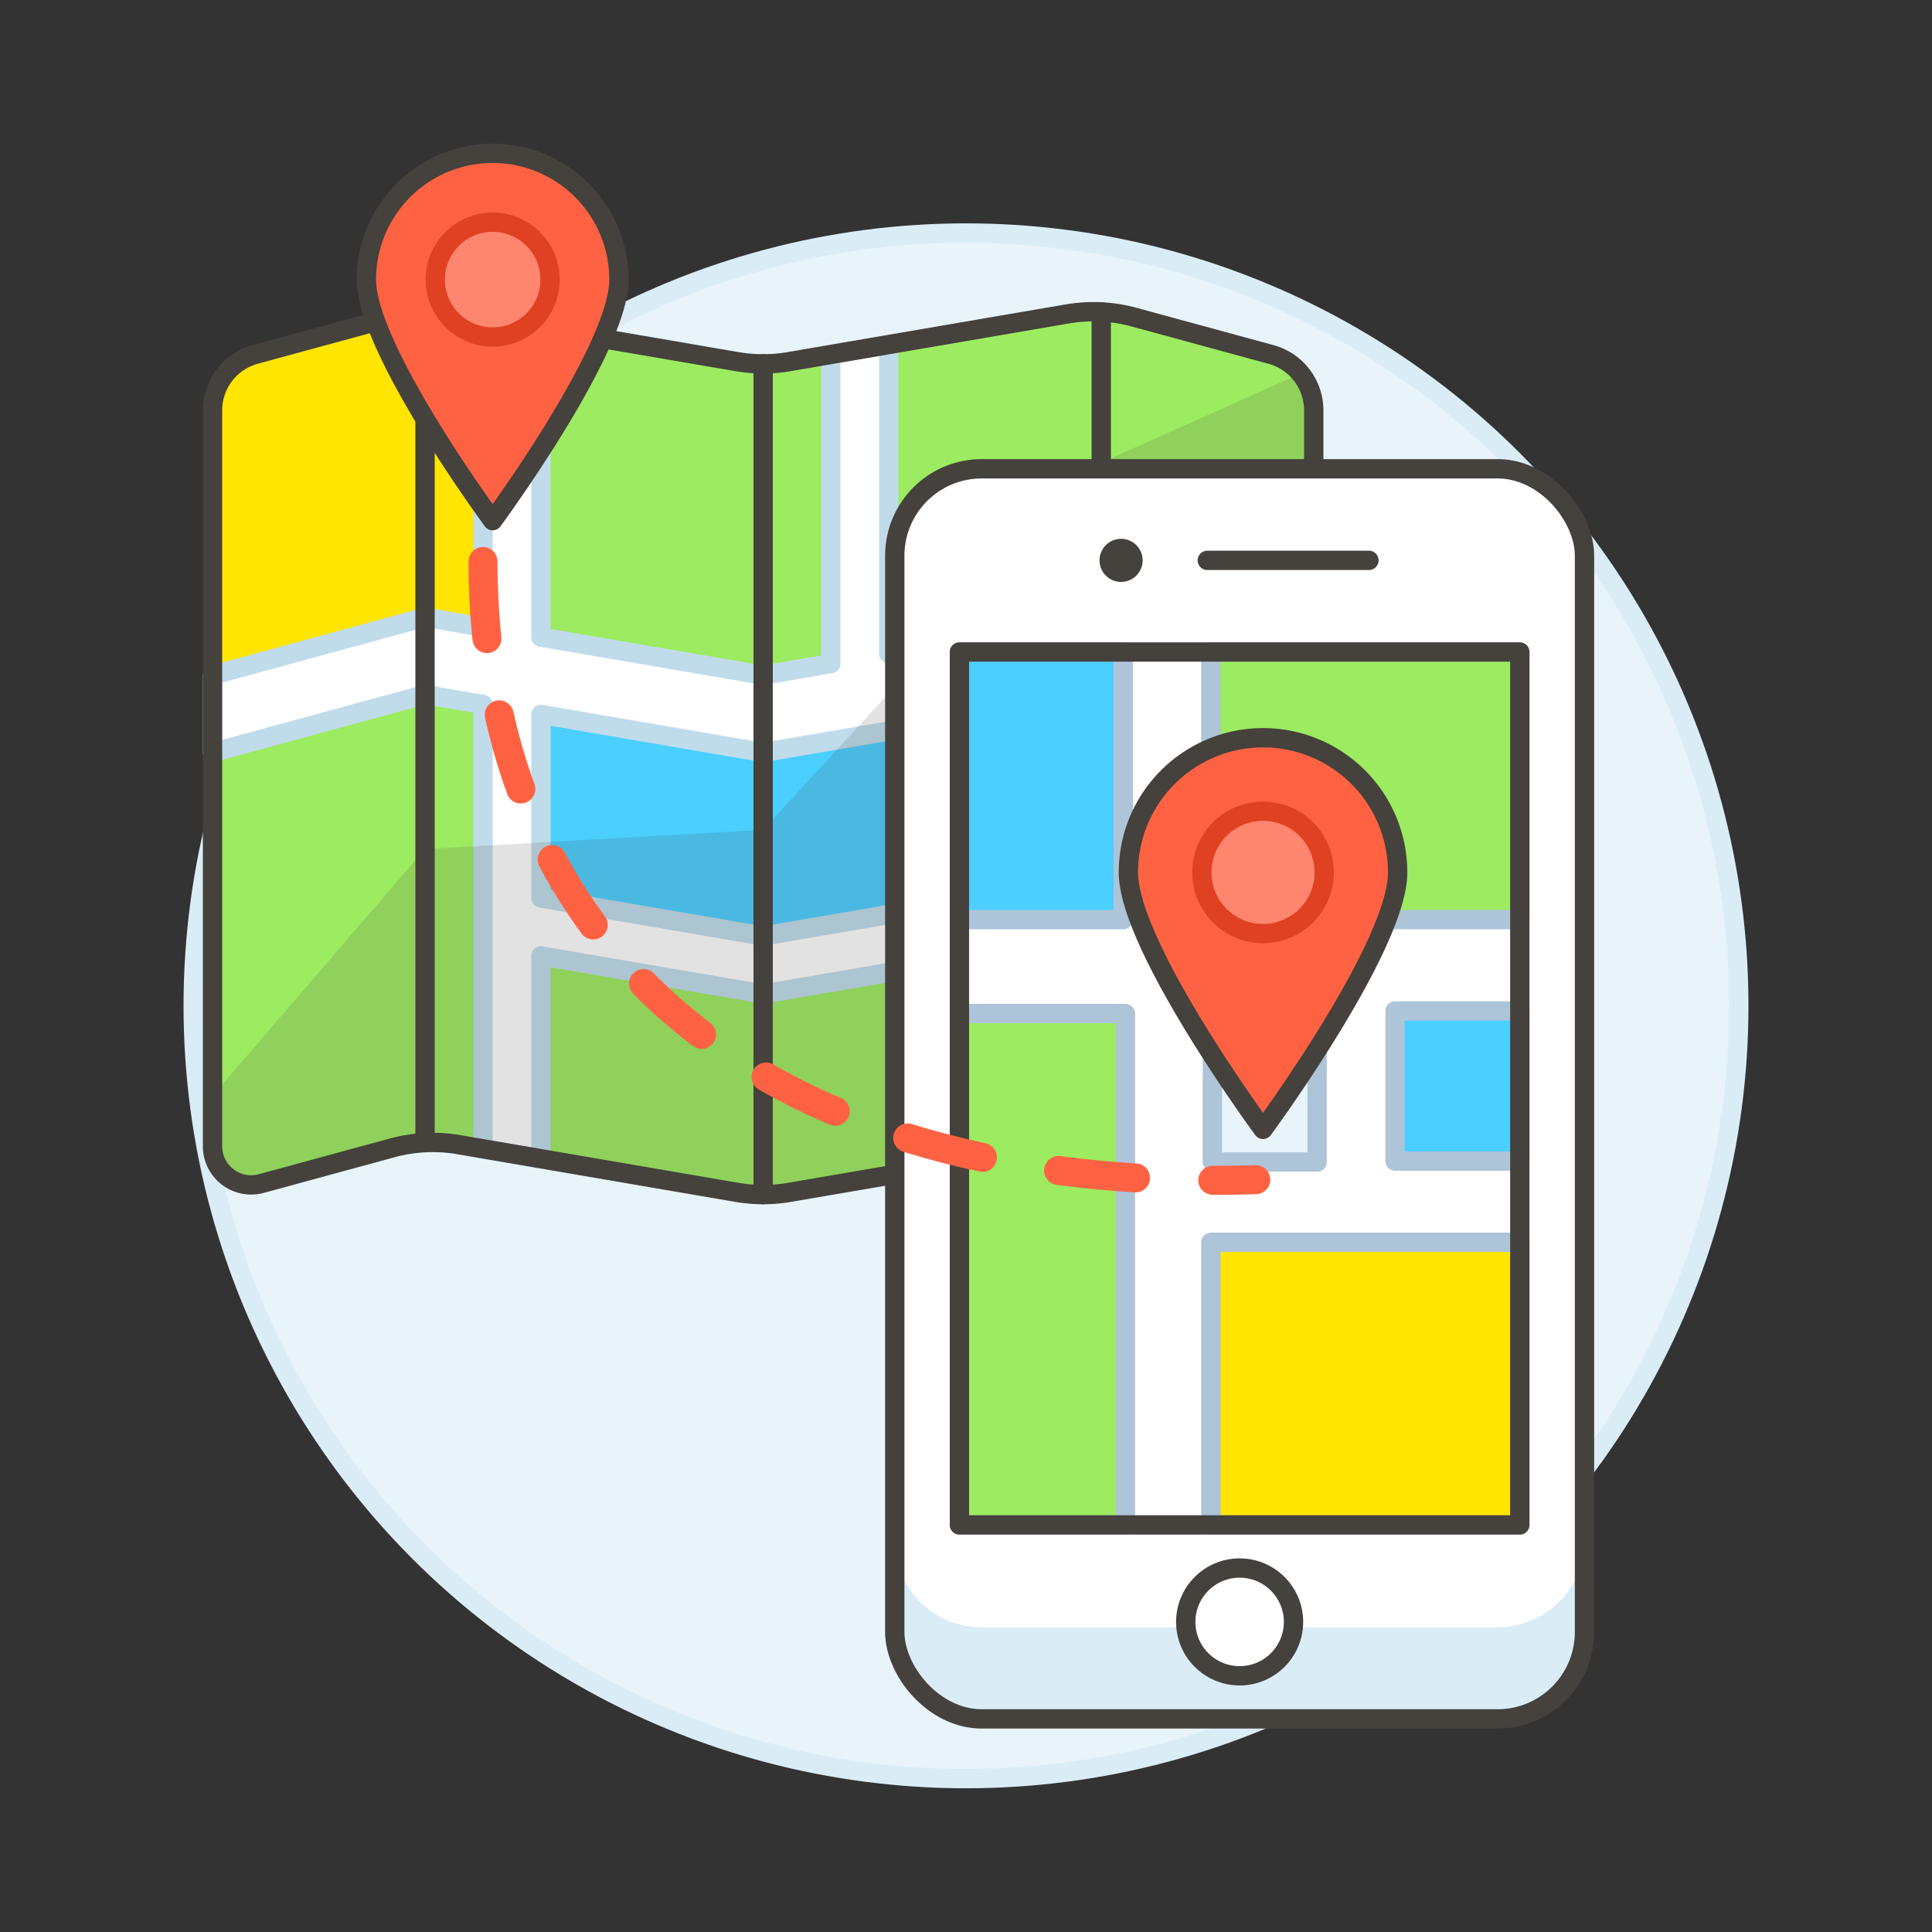
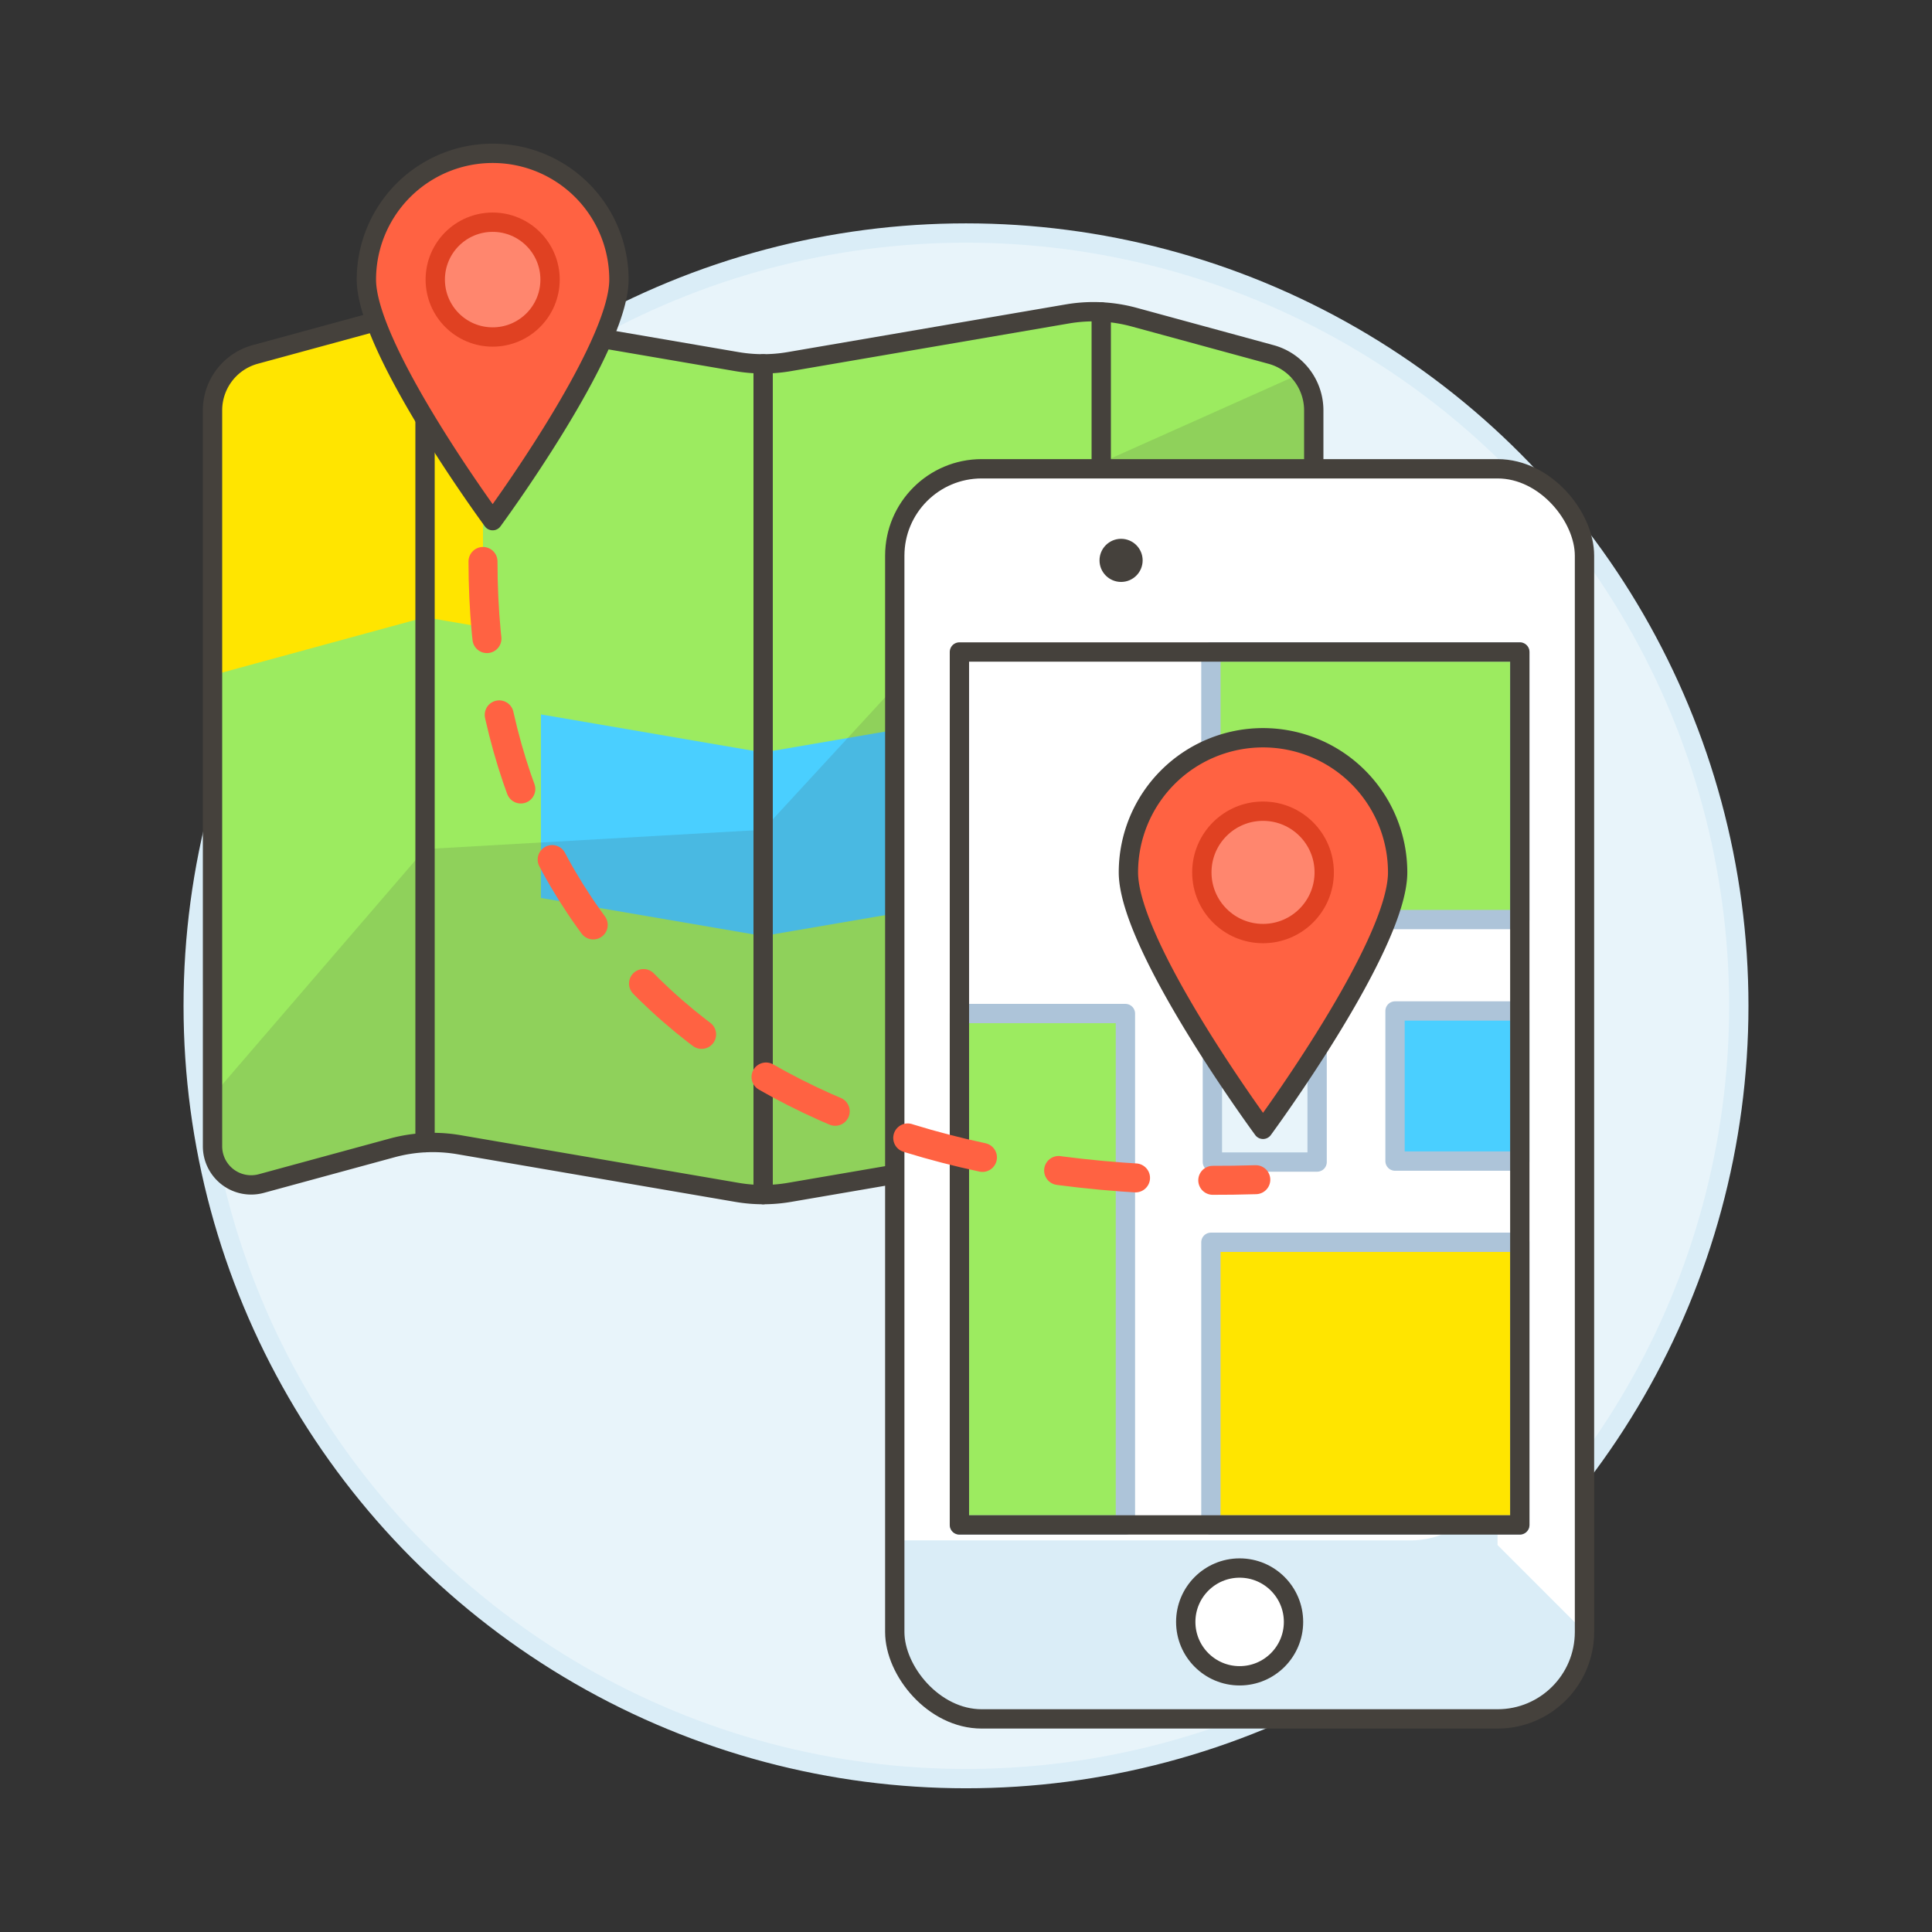
<svg xmlns="http://www.w3.org/2000/svg" viewBox="0 0 100 100">
  <rect x="0" y="0" width="100" height="100" fill="#333333" stroke="none" />
  <g class="nc-icon-wrapper">
    <defs />
    <circle class="a" cx="50" cy="52.061" r="40" fill="#e8f4fa" stroke="#daedf7" stroke-miterlimit="10" />
    <path class="b" d="M13.21 18.346l7.08-1.93a8.007 8.007 0 0 1 3.457-.167l14.4 2.469a8.022 8.022 0 0 0 2.7 0l14.4-2.469a8.008 8.008 0 0 1 3.457.167l7.079 1.93A3 3 0 0 1 68 21.241v38.09a2 2 0 0 1-2.526 1.929l-6.764-1.844a8.008 8.008 0 0 0-3.457-.167l-14.4 2.469a8.022 8.022 0 0 1-2.7 0l-14.4-2.469a8.007 8.007 0 0 0-3.457.167l-6.77 1.844A2 2 0 0 1 11 59.331v-38.09a3 3 0 0 1 2.21-2.895z" style="" fill="#9ceb60" />
-     <path class="c" d="M57 59.144a8.02 8.02 0 0 1 1.71.272l6.763 1.844A2 2 0 0 0 68 59.331V38.949l-11-3z" style="" fill="#ffe500" />
    <path class="c" d="M25 32.464v-16l-1.253-.215a8.013 8.013 0 0 0-3.458.167l-7.079 1.93A3 3 0 0 0 11 21.241v13.708l11-3z" style="" fill="#ffe500" />
    <path class="d" d="M28 36.978v9.5l11.5 1.971L54 45.964v-9.5l-14.5 2.485z" style="" fill="#4acfff" />
-     <path class="e" d="M46 33.835v-16l-3 .514v16l-3.5.6L28 32.978v-16l-3-.514v16l-3-.515-11 3v4l11-3 3 .515v23l3 .514v-10.5l11.5 1.971L54 48.964v10.5l1.253-.215A8 8 0 0 1 57 59.144V35.949l11 3v-4l-11-3zm8 12.129l-14.5 2.485L28 46.478v-9.5l11.5 1.971L54 36.464z" fill="#fff" stroke="#c0dceb" stroke-linecap="round" stroke-linejoin="round" />
    <path class="f" d="M57 23.949l-17.5 19-17.5 1-11 12.775v2.607a2 2 0 0 0 2.526 1.929l6.764-1.844a8.007 8.007 0 0 1 3.457-.167l14.4 2.469a8.016 8.016 0 0 0 2.7 0l14.4-2.469a8.008 8.008 0 0 1 3.457.167l6.763 1.844A2 2 0 0 0 68 59.331v-38.09a2.991 2.991 0 0 0-.684-1.9z" fill="#45413c" opacity="0.15" />
    <path class="g" d="M57 16.144v43" stroke-linecap="round" stroke-linejoin="round" fill="none" stroke="#45413c" />
    <path class="g" d="M39.5 61.833v-43" stroke-linecap="round" stroke-linejoin="round" fill="none" stroke="#45413c" />
    <path class="g" d="M22 16.143v43" stroke-linecap="round" stroke-linejoin="round" fill="none" stroke="#45413c" />
    <path class="g" d="M13.21 18.346l7.08-1.93a8.007 8.007 0 0 1 3.457-.167l14.4 2.469a8.022 8.022 0 0 0 2.7 0l14.4-2.469a8.008 8.008 0 0 1 3.457.167l7.079 1.93A3 3 0 0 1 68 21.241v38.09a2 2 0 0 1-2.526 1.929l-6.764-1.844a8.008 8.008 0 0 0-3.457-.167l-14.4 2.469a8.022 8.022 0 0 1-2.7 0l-14.4-2.469a8.007 8.007 0 0 0-3.457.167l-6.77 1.844A2 2 0 0 1 11 59.331v-38.09a3 3 0 0 1 2.21-2.895z" stroke-linecap="round" stroke-linejoin="round" fill="none" stroke="#45413c" />
    <g>
      <path class="h" d="M32.036 14.472c0 3.61-6.536 12.477-6.536 12.477s-6.536-8.867-6.536-12.477a6.536 6.536 0 0 1 13.072 0z" stroke-linecap="round" stroke-linejoin="round" stroke="#45413c" fill="#ff6242" />
      <circle class="i" cx="25.5" cy="14.472" r="2.971" stroke-linecap="round" stroke-linejoin="round" fill="#ff866e" stroke="#e04122" />
    </g>
    <g>
      <rect class="j" x="46.313" y="24.264" width="35.7" height="64.706" rx="4.5" style="" fill="#fff" />
-       <path class="k" d="M82.013 84.47a4.5 4.5 0 0 1-4.5 4.5h-26.7a4.5 4.5 0 0 1-4.5-4.5v-4.741a4.5 4.5 0 0 0 4.5 4.5h26.7a4.5 4.5 0 0 0 4.5-4.5v4.741z" style="" fill="#daedf7" />
+       <path class="k" d="M82.013 84.47a4.5 4.5 0 0 1-4.5 4.5h-26.7a4.5 4.5 0 0 1-4.5-4.5v-4.741h26.7a4.5 4.5 0 0 0 4.5-4.5v4.741z" style="" fill="#daedf7" />
      <rect class="g" x="46.313" y="24.264" width="35.7" height="64.706" rx="4.5" stroke-linecap="round" stroke-linejoin="round" fill="none" stroke="#45413c" />
      <circle class="l" cx="64.163" cy="83.95" r="2.789" fill="#fff" stroke-linecap="round" stroke-linejoin="round" stroke="#45413c" />
-       <path class="g" d="M62.489 29.005h8.367" stroke-linecap="round" stroke-linejoin="round" fill="none" stroke="#45413c" />
      <circle class="m" cx="58.027" cy="29.005" r="1.116" style="" fill="#45413c" />
      <path class="j" d="M49.659 33.747h29.006V78.93H49.659z" style="" fill="#fff" />
      <path class="n" d="M72.207 52.328h6.458v7.77h-6.458z" fill="#4acfff" stroke-linecap="round" stroke-linejoin="round" stroke="#adc4d9" />
      <path class="o" d="M62.676 64.301h15.99V78.93h-15.99z" fill="#ffe500" stroke-linecap="round" stroke-linejoin="round" stroke="#adc4d9" />
      <path class="p" d="M49.659 52.461h8.592v26.468h-8.592z" fill="#9ceb60" stroke-linecap="round" stroke-linejoin="round" stroke="#adc4d9" />
      <path class="p" d="M62.676 33.747h15.99v13.85h-15.99z" fill="#9ceb60" stroke-linecap="round" stroke-linejoin="round" stroke="#adc4d9" />
-       <path class="n" d="M49.659 33.747h8.481v13.851h-8.481z" fill="#4acfff" stroke-linecap="round" stroke-linejoin="round" stroke="#adc4d9" />
      <path class="g" d="M49.659 33.747h29.006V78.93H49.659z" stroke-linecap="round" stroke-linejoin="round" fill="none" stroke="#45413c" />
      <path class="q" d="M62.753 52.328h5.421v7.819h-5.421z" fill="#e8f4fa" stroke-linecap="round" stroke-linejoin="round" stroke="#adc4d9" />
    </g>
    <g>
      <path class="h" d="M72.342 45.154c0 3.848-6.968 13.3-6.968 13.3s-6.968-9.454-6.968-13.3a6.968 6.968 0 0 1 13.936 0z" stroke-linecap="round" stroke-linejoin="round" stroke="#45413c" fill="#ff6242" />
      <circle class="i" cx="65.374" cy="45.154" r="3.167" stroke-linecap="round" stroke-linejoin="round" fill="#ff866e" stroke="#e04122" />
    </g>
    <path class="r" d="M25 29.061c0 20 14.5 32.772 40 32" stroke-linecap="round" stroke-linejoin="round" fill="none" stroke="#ff6242" stroke-width="1.5px" stroke-dasharray="4 4" />
  </g>
</svg>